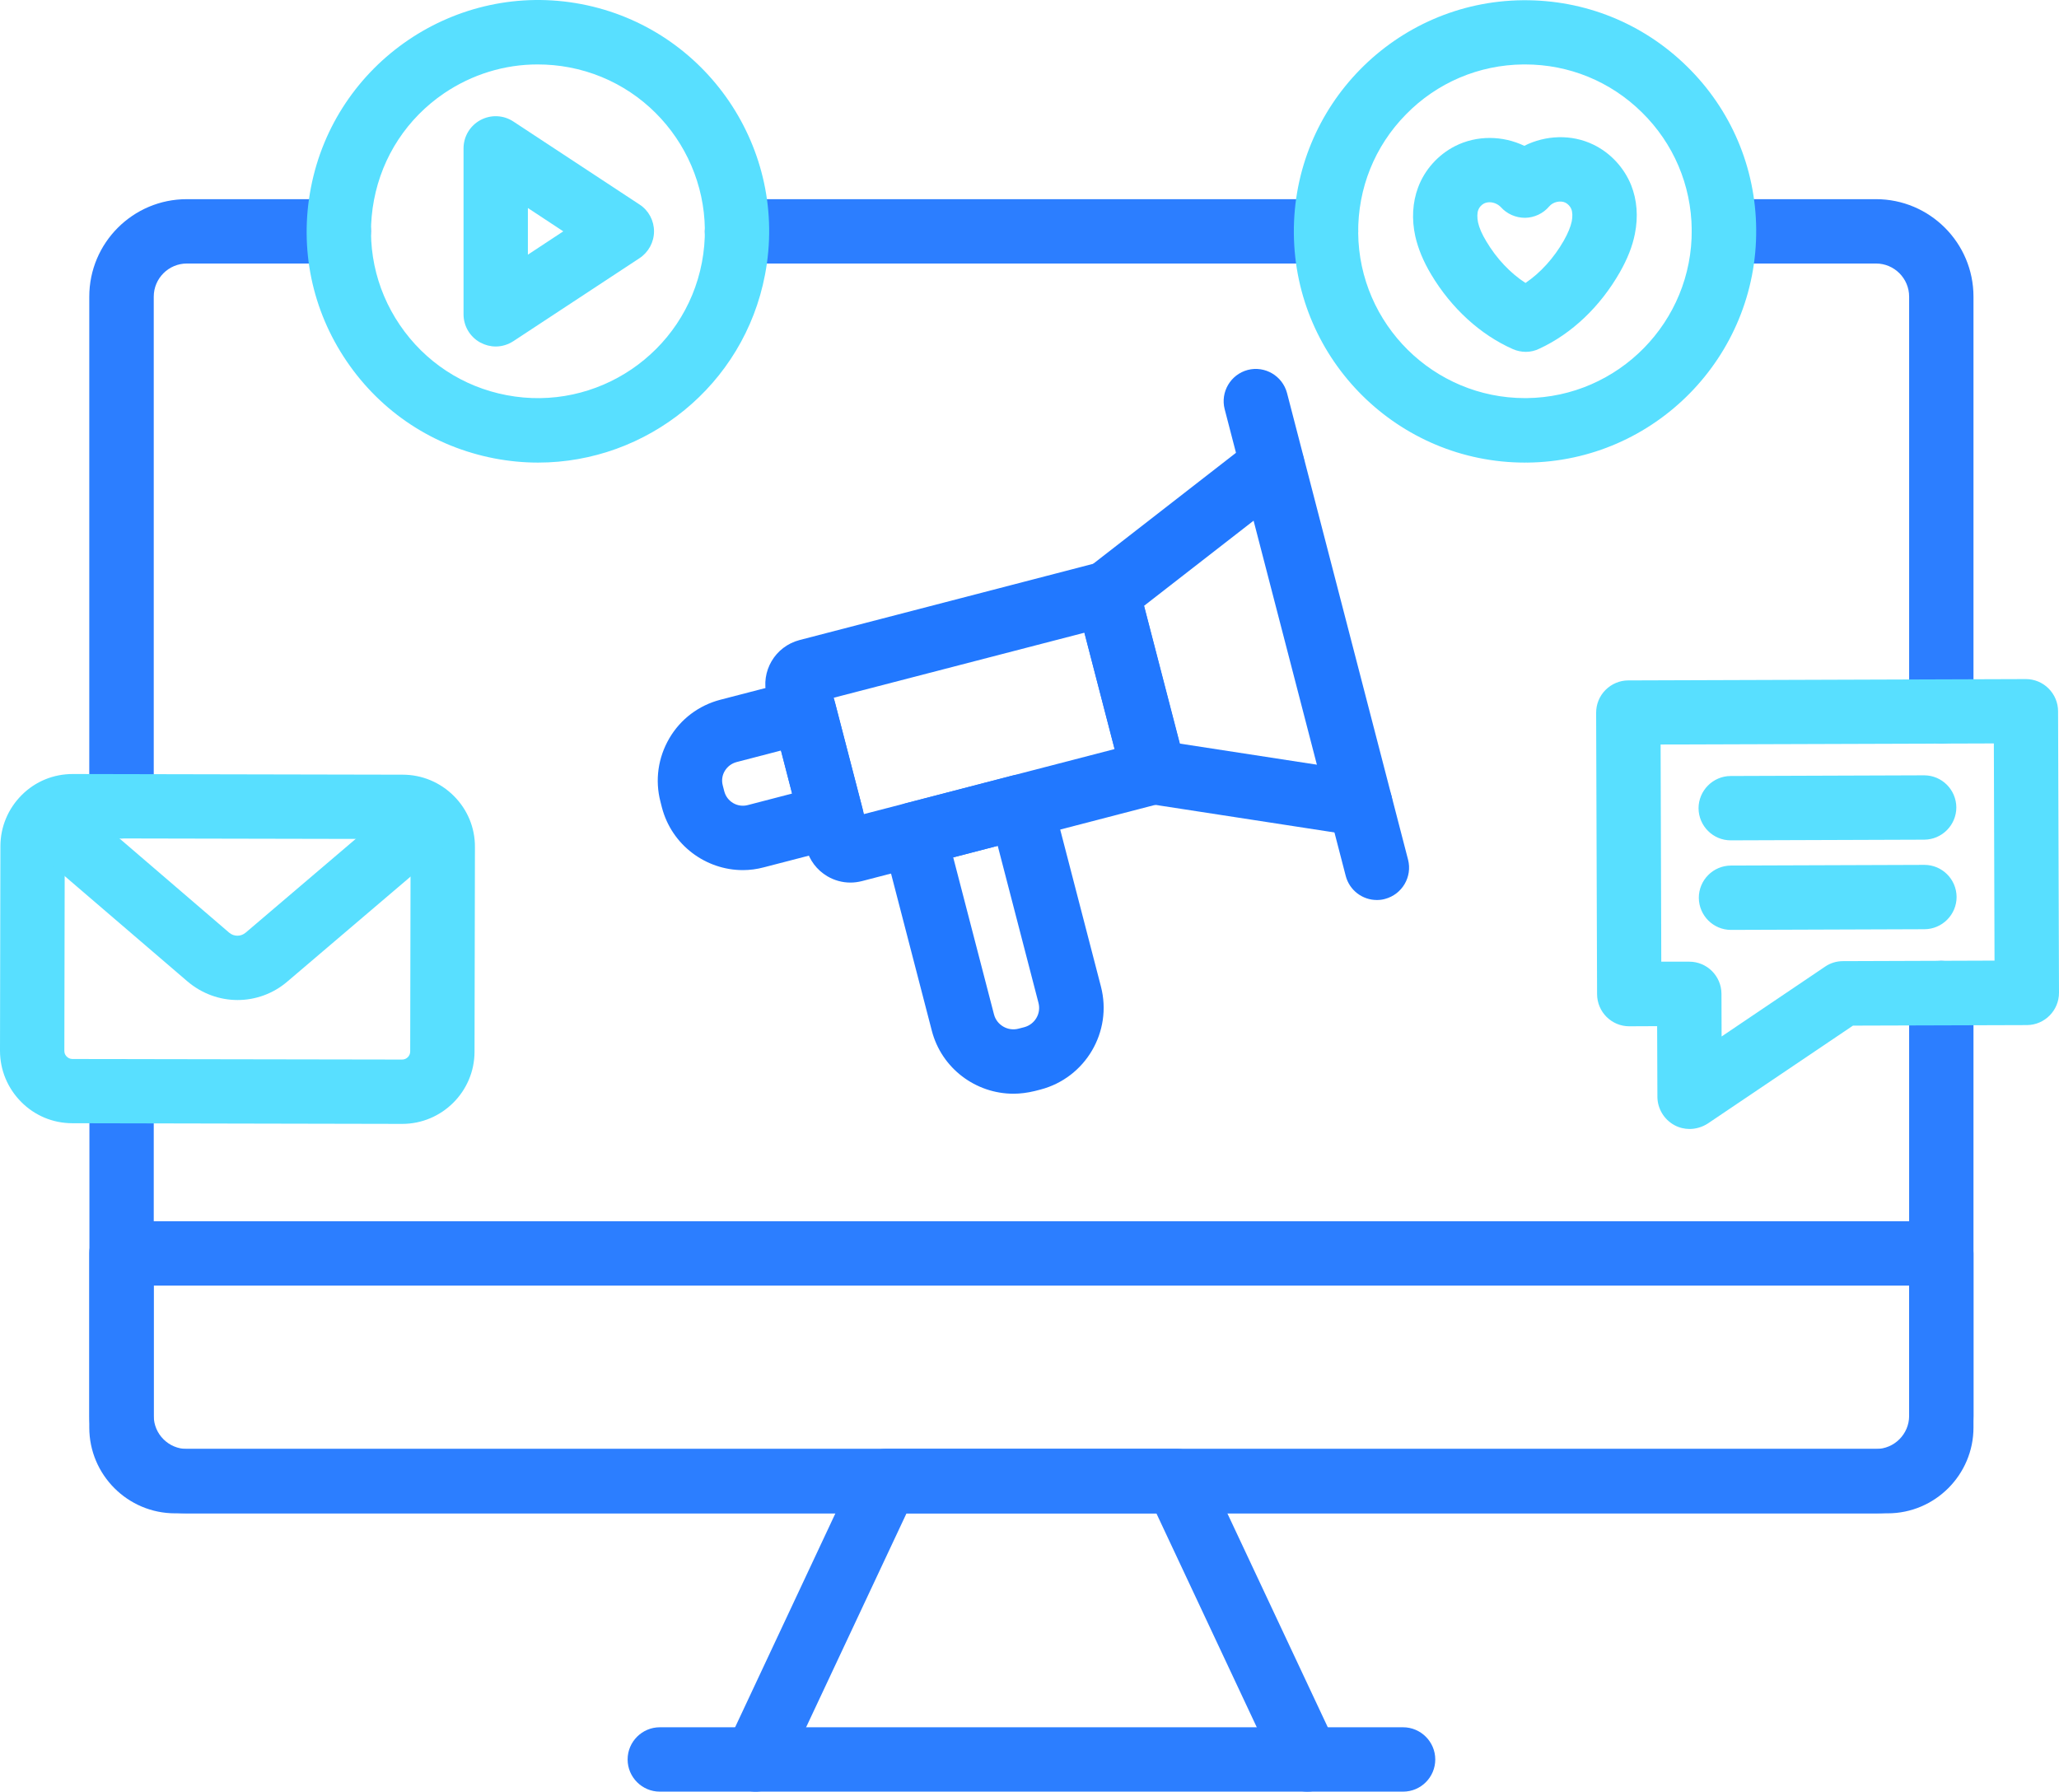
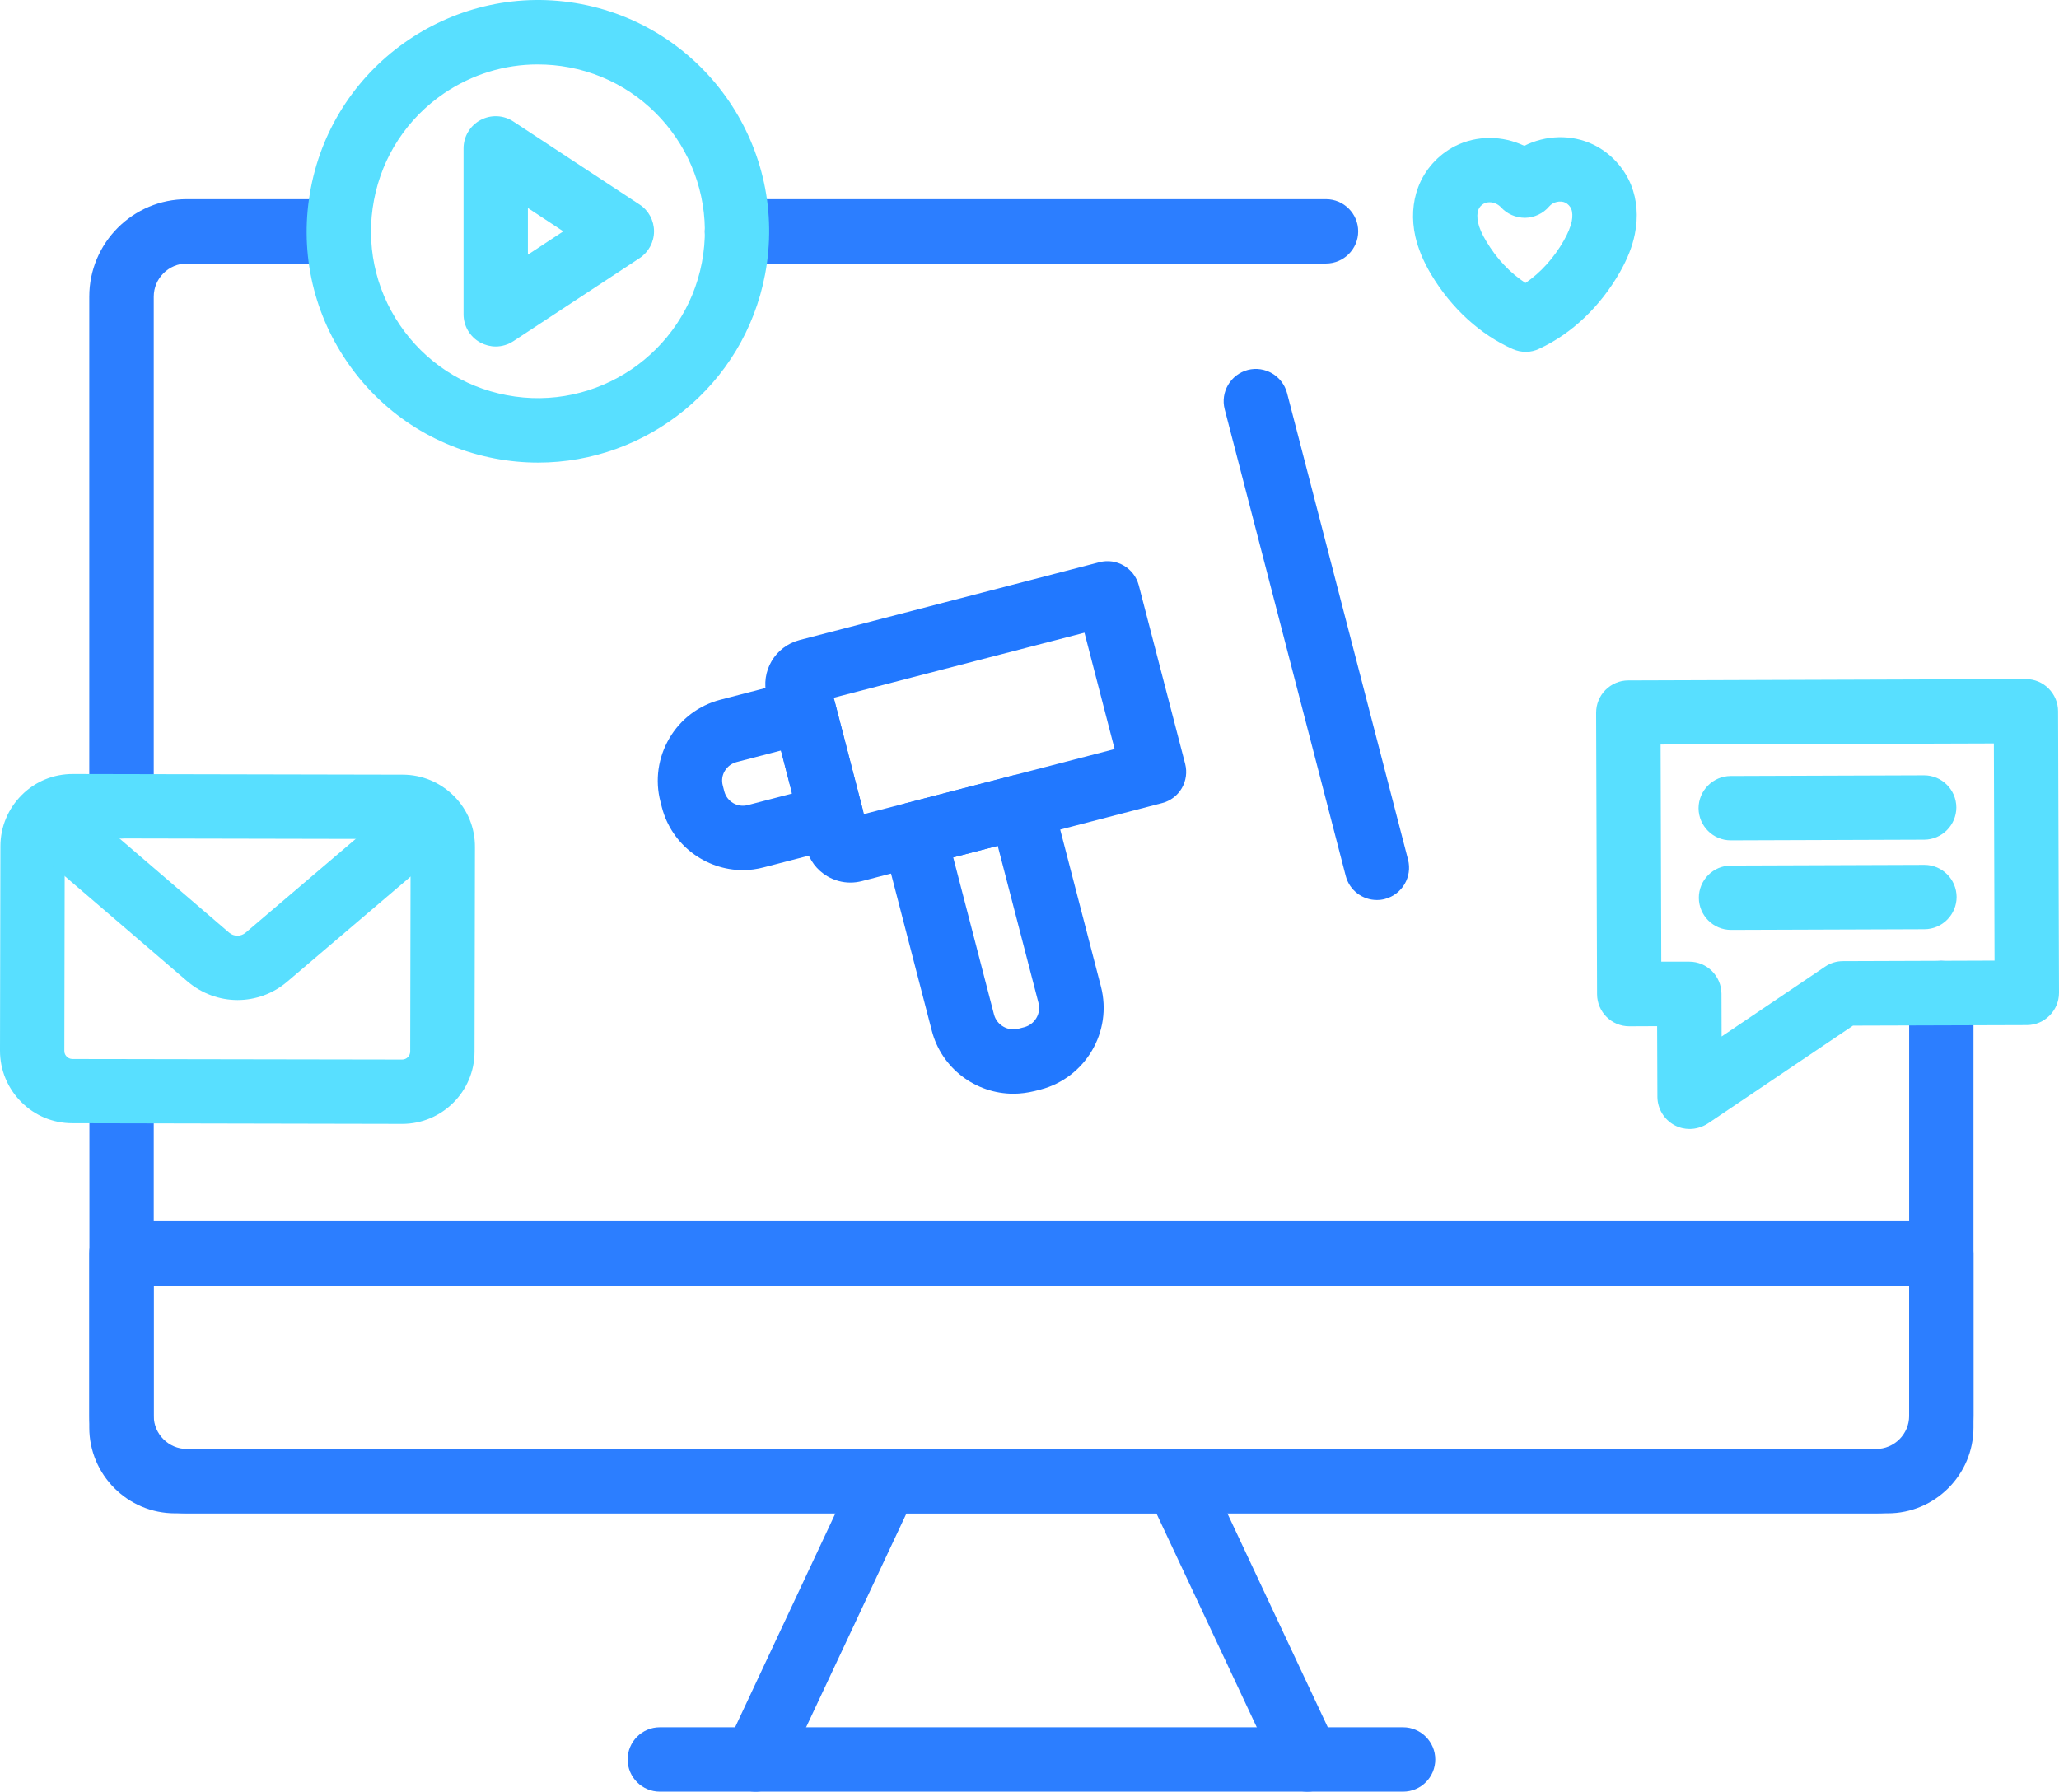
<svg xmlns="http://www.w3.org/2000/svg" width="131px" height="114px" viewBox="0 0 131 114" version="1.1">
  <title>noun-social-media-5817797</title>
  <g id="Page-1" stroke="none" stroke-width="1" fill="none" fill-rule="evenodd">
    <g id="Our-Service-Digital-Marketing" transform="translate(-1097, -3191)" fill-rule="nonzero">
      <g id="noun-social-media-5817797" transform="translate(1097, 3191)">
        <g id="Group" transform="translate(0, 0)">
          <path d="M7.727,53.351 C6.601,53.351 5.68,52.43 5.68,51.304 L5.68,18.874 C5.68,15.453 8.46,12.673 11.88,12.673 L21.552,12.673 C22.678,12.673 23.599,13.594 23.599,14.72 C23.599,15.846 22.678,16.767 21.552,16.767 L11.889,16.767 C10.729,16.767 9.782,17.714 9.782,18.874 L9.782,51.304 C9.774,52.43 8.861,53.351 7.727,53.351 Z" id="Path" fill="#2C7EFF" />
          <path d="M84.365,16.767 L46.89,16.767 C45.765,16.767 44.844,15.846 44.844,14.72 C44.844,13.594 45.765,12.673 46.89,12.673 L84.365,12.673 C85.491,12.673 86.412,13.594 86.412,14.72 C86.412,15.846 85.491,16.767 84.365,16.767 Z" id="Path" fill="#2C7EFF" />
-           <path d="M123.512,47.312 C122.386,47.312 121.465,46.391 121.465,45.265 L121.465,18.874 C121.465,17.714 120.518,16.767 119.358,16.767 L109.687,16.767 C108.561,16.767 107.64,15.846 107.64,14.72 C107.64,13.594 108.561,12.673 109.687,12.673 L119.358,12.673 C122.778,12.673 125.559,15.453 125.559,18.874 L125.559,45.265 C125.559,46.4 124.646,47.312 123.512,47.312 Z" id="Path" fill="#2C7EFF" />
          <path d="M119.358,96.291 L11.889,96.291 C8.469,96.291 5.689,93.51 5.689,90.09 L5.689,69.439 C5.689,68.313 6.61,67.392 7.735,67.392 C8.861,67.392 9.782,68.313 9.782,69.439 L9.782,90.09 C9.782,91.25 10.729,92.196 11.889,92.196 L119.358,92.196 C120.518,92.196 121.465,91.25 121.465,90.09 L121.465,63.186 C121.465,62.06 122.386,61.139 123.512,61.139 C124.638,61.139 125.559,62.06 125.559,63.186 L125.559,90.09 C125.559,93.501 122.778,96.291 119.358,96.291 Z" id="Path" fill="#2C7EFF" />
          <path d="M120.1,96.291 L11.138,96.291 C8.128,96.291 5.68,93.843 5.68,90.832 L5.68,79.751 C5.68,78.625 6.601,77.704 7.727,77.704 L123.512,77.704 C124.638,77.704 125.559,78.625 125.559,79.751 L125.559,90.832 C125.559,93.834 123.111,96.291 120.1,96.291 Z M9.774,81.799 L9.774,90.832 C9.774,91.582 10.388,92.196 11.138,92.196 L120.1,92.196 C120.851,92.196 121.465,91.582 121.465,90.832 L121.465,81.799 L9.774,81.799 Z" id="Shape" fill="#2C7EFF" />
          <path d="M89.269,113.999 L41.978,113.999 C40.852,113.999 39.931,113.078 39.931,111.952 C39.931,110.826 40.852,109.904 41.978,109.904 L89.269,109.904 C90.395,109.904 91.316,110.826 91.316,111.952 C91.316,113.078 90.404,113.999 89.269,113.999 Z" id="Path" fill="#2C7EFF" />
          <path d="M83.18,113.999 C82.412,113.999 81.67,113.564 81.329,112.822 L73.568,96.282 L57.679,96.282 L49.918,112.822 C49.441,113.845 48.221,114.289 47.198,113.803 C46.174,113.316 45.731,112.105 46.217,111.082 L54.524,93.365 C54.865,92.649 55.581,92.188 56.374,92.188 L74.864,92.188 C75.658,92.188 76.383,92.649 76.715,93.365 L85.031,111.082 C85.508,112.105 85.073,113.325 84.05,113.803 C83.768,113.939 83.47,113.999 83.18,113.999 Z" id="Path" fill="#2C7EFF" />
          <g transform="translate(41.848, 23.474)" fill="#2178FF">
            <path d="M12.258,32.683 C11.746,32.683 11.243,32.547 10.791,32.282 C10.126,31.89 9.648,31.259 9.452,30.508 L6.936,20.793 C6.535,19.24 7.465,17.662 9.017,17.253 L28.104,12.297 C29.196,12.015 30.313,12.672 30.603,13.764 L33.554,25.126 C33.69,25.655 33.613,26.209 33.341,26.678 C33.068,27.147 32.616,27.489 32.087,27.625 L12.991,32.589 C12.752,32.649 12.505,32.683 12.258,32.683 Z M11.2,20.921 L13.119,28.325 L29.068,24.188 L27.149,16.784 L11.2,20.921 Z" id="Shape" />
            <path d="M5.418,31.89 C3.055,31.89 0.889,30.295 0.266,27.907 L0.173,27.54 C-0.186,26.167 0.019,24.733 0.736,23.505 C1.452,22.277 2.612,21.407 3.985,21.049 L8.787,19.803 C9.315,19.667 9.87,19.744 10.339,20.016 C10.808,20.289 11.149,20.742 11.285,21.27 L13.025,27.966 C13.307,29.058 12.65,30.176 11.558,30.466 L6.757,31.711 L6.757,31.711 C6.313,31.83 5.861,31.89 5.418,31.89 Z M7.84,24.281 L5.017,25.015 C4.701,25.1 4.437,25.296 4.266,25.578 C4.096,25.859 4.053,26.192 4.138,26.508 L4.232,26.874 C4.403,27.531 5.068,27.924 5.725,27.753 L8.548,27.019 L7.84,24.281 Z" id="Shape" />
-             <path d="M44.701,29.723 C44.598,29.723 44.496,29.715 44.385,29.698 L31.251,27.676 C30.441,27.548 29.784,26.96 29.579,26.167 L26.629,14.805 C26.424,14.011 26.705,13.176 27.353,12.672 L37.844,4.518 C38.739,3.827 40.018,3.989 40.718,4.876 C41.409,5.772 41.247,7.051 40.36,7.751 L30.935,15.078 L33.204,23.838 L45.008,25.655 C46.125,25.825 46.893,26.874 46.722,27.992 C46.56,28.998 45.69,29.723 44.701,29.723 Z" id="Path" />
            <path d="M45.75,33.792 C44.837,33.792 44.01,33.178 43.771,32.257 L36.07,2.564 C35.788,1.473 36.445,0.355 37.537,0.065 C38.628,-0.216 39.746,0.44 40.036,1.532 L47.737,31.225 C48.018,32.317 47.362,33.434 46.27,33.724 C46.091,33.775 45.92,33.792 45.75,33.792 Z" id="Path" />
            <path d="M22.629,46.118 C20.241,46.118 18.057,44.514 17.435,42.1 L14.33,30.133 C14.194,29.604 14.27,29.05 14.543,28.58 C14.816,28.111 15.268,27.77 15.797,27.634 L22.594,25.868 C23.686,25.586 24.803,26.243 25.093,27.335 L28.198,39.302 C28.94,42.169 27.217,45.103 24.351,45.853 L23.985,45.947 C23.524,46.058 23.072,46.118 22.629,46.118 Z M18.799,31.08 L21.392,41.068 C21.477,41.401 21.69,41.674 21.98,41.844 C22.27,42.015 22.62,42.066 22.944,41.981 L23.311,41.887 C23.993,41.708 24.403,41.017 24.223,40.335 L21.631,30.346 L18.799,31.08 Z" id="Shape" />
          </g>
          <g transform="translate(19.51, 0)" fill="#58DFFF" id="Shape">
            <g transform="translate(62.808, 0.014)">
              <path d="M14.764,22.374 C14.482,22.374 14.201,22.315 13.945,22.204 C11.873,21.291 10.022,19.602 8.734,17.444 C8.231,16.6 7.907,15.806 7.728,15.022 C7.489,13.938 7.549,12.864 7.907,11.908 C8.325,10.782 9.186,9.827 10.261,9.281 C11.642,8.582 13.288,8.607 14.661,9.264 C16.017,8.582 17.663,8.513 19.054,9.187 C20.137,9.708 21.007,10.646 21.459,11.763 C21.834,12.702 21.919,13.776 21.698,14.868 C21.544,15.653 21.228,16.455 20.742,17.308 C19.497,19.491 17.689,21.214 15.625,22.17 C15.352,22.306 15.054,22.374 14.764,22.374 Z M12.452,12.855 C12.333,12.855 12.214,12.881 12.103,12.932 C11.941,13.017 11.796,13.171 11.736,13.341 C11.659,13.537 11.659,13.827 11.719,14.135 C11.796,14.484 11.966,14.885 12.248,15.346 C12.896,16.438 13.774,17.367 14.738,17.99 C15.685,17.35 16.546,16.403 17.177,15.295 C17.442,14.825 17.604,14.425 17.681,14.075 C17.74,13.776 17.732,13.486 17.655,13.29 C17.587,13.119 17.442,12.966 17.28,12.881 C16.956,12.727 16.495,12.829 16.248,13.119 C15.864,13.572 15.301,13.836 14.713,13.845 C14.116,13.845 13.553,13.597 13.16,13.154 C12.973,12.966 12.708,12.855 12.452,12.855 Z" />
-               <path d="M14.704,29.42 C6.662,29.42 0.077,22.92 0.001,14.851 C-0.076,6.739 6.457,0.077 14.568,0.001 C18.499,-0.034 22.201,1.459 25.007,4.206 C27.813,6.952 29.382,10.637 29.416,14.561 C29.493,22.673 22.96,29.335 14.858,29.42 C14.806,29.412 14.755,29.42 14.704,29.42 Z M14.713,4.086 C14.678,4.086 14.644,4.086 14.602,4.086 C11.77,4.112 9.109,5.246 7.131,7.268 C5.143,9.29 4.069,11.968 4.094,14.808 C4.154,20.626 8.905,25.317 14.704,25.317 C14.738,25.317 14.772,25.317 14.806,25.317 C20.657,25.257 25.373,20.447 25.314,14.595 C25.288,11.763 24.154,9.102 22.133,7.123 C20.137,5.161 17.501,4.086 14.713,4.086 Z" />
            </g>
            <g transform="translate(-0, 0)">
              <path d="M14.724,29.434 C13.812,29.434 12.891,29.348 11.952,29.169 C8.089,28.427 4.754,26.235 2.545,22.985 C0.336,19.735 -0.474,15.82 0.268,11.956 C1.795,3.989 9.513,-1.257 17.479,0.262 C25.445,1.788 30.69,9.508 29.163,17.475 L29.163,17.475 C27.824,24.521 21.641,29.434 14.724,29.434 Z M14.69,4.1 C12.584,4.1 10.528,4.731 8.746,5.934 C6.4,7.529 4.814,9.943 4.285,12.724 C3.756,15.504 4.336,18.336 5.931,20.682 C7.526,23.028 9.94,24.614 12.72,25.143 C18.468,26.244 24.046,22.456 25.146,16.707 C26.246,10.958 22.46,5.38 16.711,4.288 C16.038,4.16 15.364,4.1 14.69,4.1 Z" />
              <path d="M12.029,22.047 C11.697,22.047 11.364,21.962 11.057,21.8 C10.392,21.441 9.982,20.75 9.982,20 L9.982,9.44 C9.982,8.689 10.392,7.998 11.057,7.64 C11.722,7.282 12.524,7.316 13.155,7.734 L21.18,13.014 C21.76,13.389 22.101,14.037 22.101,14.72 C22.101,15.402 21.752,16.05 21.18,16.426 L13.155,21.706 C12.814,21.927 12.43,22.047 12.029,22.047 Z M14.076,13.236 L14.076,16.204 L16.328,14.72 L14.076,13.236 Z" />
            </g>
          </g>
          <g transform="translate(0, 49.249)" fill="#58DFFF">
            <path d="M25.586,22.263 C25.586,22.263 25.577,22.263 25.586,22.263 L25.586,22.263 L4.597,22.22 C3.369,22.22 2.209,21.734 1.348,20.864 C0.486,19.994 0,18.842 0,17.606 L0.026,4.598 C0.026,3.369 0.512,2.209 1.382,1.339 C2.252,0.469 3.403,0 4.631,0 C4.631,0 4.64,0 4.64,0 L25.62,0.043 C26.848,0.043 28.008,0.529 28.878,1.399 C29.748,2.269 30.226,3.429 30.217,4.657 L30.191,17.665 C30.191,20.207 28.119,22.263 25.586,22.263 Z M25.586,18.169 L25.586,18.169 C25.867,18.169 26.098,17.938 26.098,17.657 L26.123,4.649 C26.123,4.478 26.038,4.359 25.97,4.291 C25.901,4.222 25.782,4.137 25.612,4.137 L4.631,4.094 L4.631,4.094 C4.46,4.094 4.341,4.18 4.273,4.248 C4.205,4.316 4.119,4.436 4.119,4.606 L4.094,17.623 C4.094,17.802 4.179,17.913 4.247,17.981 C4.315,18.049 4.435,18.134 4.605,18.134 L25.586,18.169 Z" id="Shape" />
            <path d="M15.113,14.381 C13.978,14.381 12.844,13.98 11.915,13.187 L1.646,4.376 C0.785,3.642 0.691,2.346 1.424,1.493 C2.158,0.631 3.454,0.537 4.307,1.271 L14.575,10.091 C14.882,10.355 15.326,10.355 15.633,10.091 L25.936,1.314 C26.797,0.58 28.085,0.682 28.818,1.544 C29.552,2.405 29.449,3.693 28.588,4.427 L18.285,13.204 C17.373,13.989 16.239,14.381 15.113,14.381 Z" id="Path" />
          </g>
          <g transform="translate(101.551, 43.209)" fill="#58DFFF">
            <path d="M5.944,28.626 C5.62,28.626 5.288,28.549 4.989,28.387 C4.324,28.029 3.906,27.338 3.898,26.588 L3.881,22.084 L2.115,22.092 C2.115,22.092 2.107,22.092 2.107,22.092 C0.981,22.092 0.068,21.18 0.06,20.054 L0,2.141 C0,1.595 0.213,1.075 0.597,0.691 C0.981,0.307 1.501,0.085 2.038,0.085 L27.334,-9.6973239e-15 C27.334,-9.6973239e-15 27.343,-9.6973239e-15 27.343,-9.6973239e-15 C27.88,-9.6973239e-15 28.4,0.213 28.784,0.597 C29.168,0.981 29.39,1.501 29.39,2.047 L29.449,19.96 C29.449,21.086 28.537,22.007 27.411,22.016 L16.341,22.05 L7.096,28.285 C6.746,28.507 6.345,28.626 5.944,28.626 Z M5.927,17.981 C7.053,17.981 7.966,18.894 7.974,20.02 L7.983,22.741 L14.567,18.297 C14.9,18.066 15.3,17.947 15.701,17.947 L25.347,17.913 L25.304,4.094 L4.102,4.163 L4.145,17.981 L5.927,17.981 C5.919,17.981 5.919,17.981 5.927,17.981 Z" id="Shape" />
            <g transform="translate(6.516, 6.124)" id="Path">
              <path d="M2.047,4.137 C0.921,4.137 0.009,3.224 0,2.098 C0,0.972 0.913,0.051 2.038,0.043 L14.345,9.6973239e-15 C14.345,9.6973239e-15 14.354,9.6973239e-15 14.354,9.6973239e-15 C15.479,9.6973239e-15 16.392,0.913 16.401,2.039 C16.401,3.165 15.488,4.086 14.362,4.094 L2.047,4.137 C2.055,4.137 2.047,4.137 2.047,4.137 Z" />
              <path d="M2.064,9.835 C0.938,9.835 0.026,8.922 0.017,7.796 C0.017,6.662 0.93,5.749 2.055,5.741 L14.362,5.698 C14.362,5.698 14.371,5.698 14.371,5.698 C15.497,5.698 16.409,6.611 16.418,7.737 C16.418,8.863 15.505,9.784 14.379,9.792 L2.064,9.835 C2.072,9.835 2.064,9.835 2.064,9.835 Z" />
            </g>
          </g>
        </g>
      </g>
    </g>
  </g>
</svg>